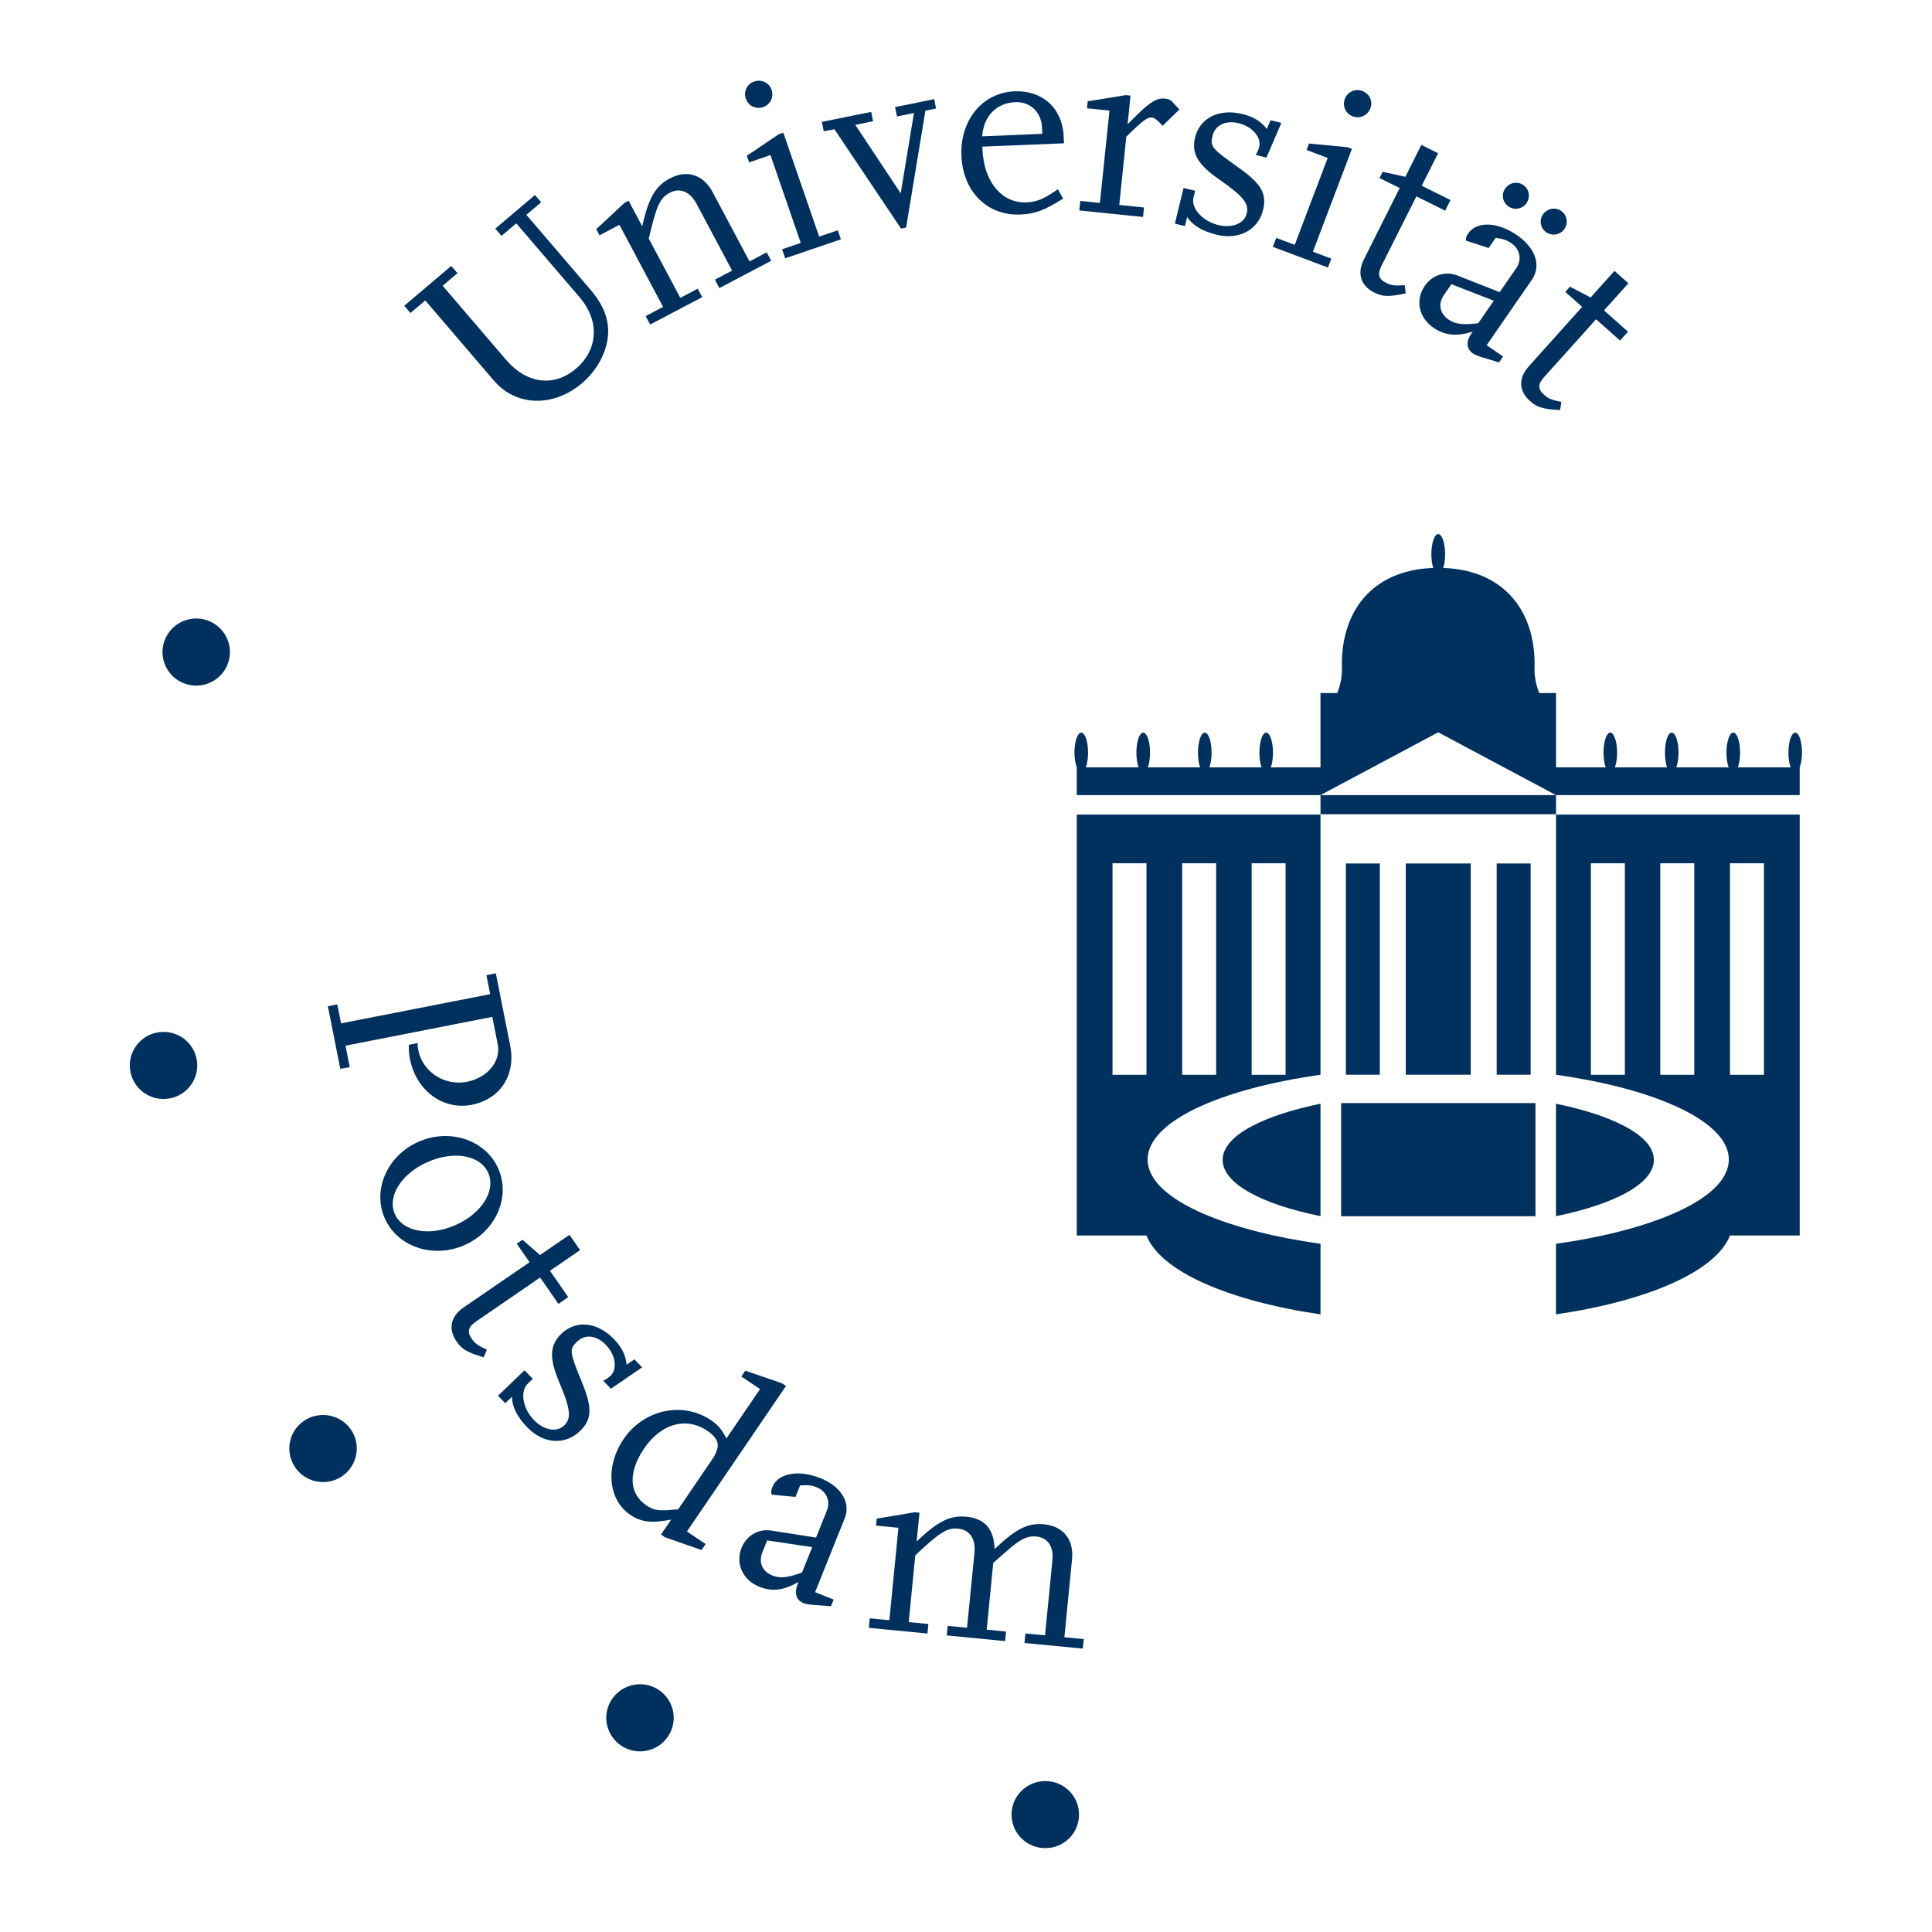
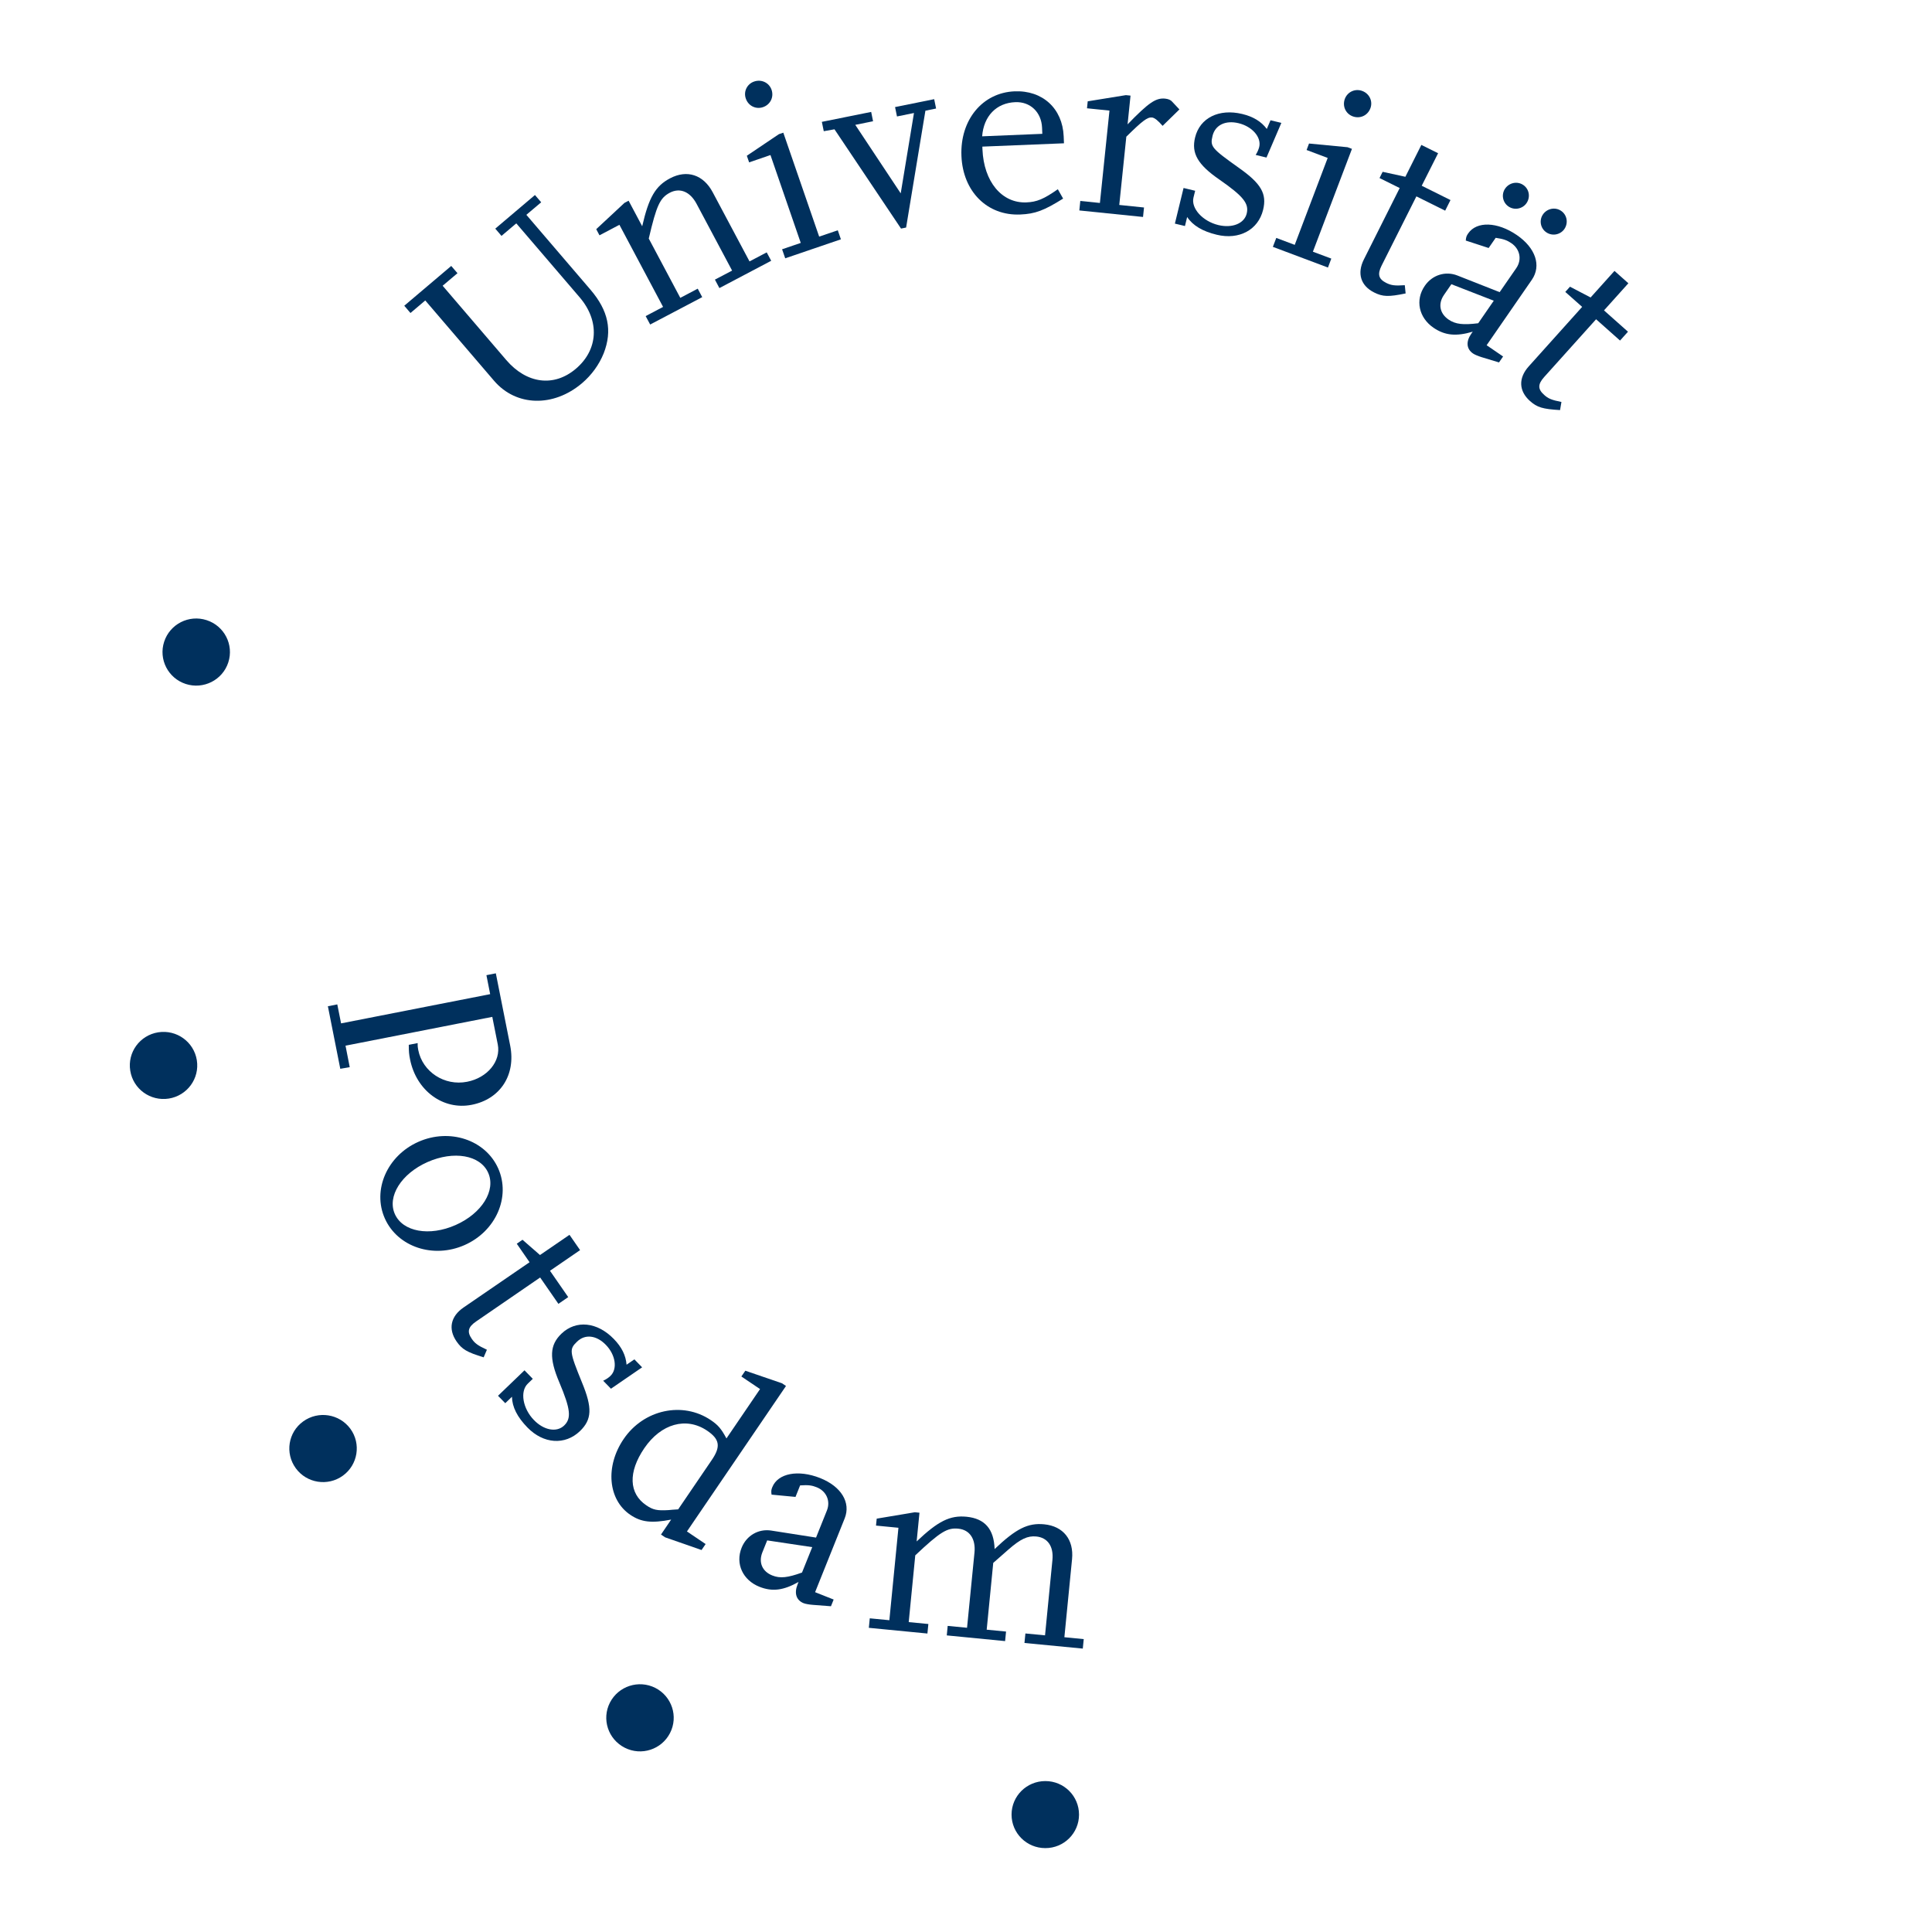
<svg xmlns="http://www.w3.org/2000/svg" width="100" height="100" viewBox="0 0 100 100" fill="none">
  <path d="M9.617 35.403C10.534 35.698 11.52 35.199 11.816 34.287C12.114 33.375 11.612 32.395 10.695 32.099C9.778 31.801 8.795 32.302 8.497 33.215C8.199 34.127 8.7 35.105 9.617 35.403Z" fill="#00305D" />
  <path d="M8.736 56.862C9.688 56.712 10.339 55.823 10.188 54.876C10.037 53.928 9.143 53.282 8.19 53.432C7.238 53.583 6.589 54.47 6.742 55.42C6.892 56.367 7.784 57.011 8.736 56.862Z" fill="#00305D" />
  <path d="M17.747 76.381C18.526 75.817 18.7 74.73 18.136 73.954C17.567 73.178 16.475 73.008 15.693 73.572C14.913 74.133 14.743 75.219 15.31 75.997C15.876 76.773 16.967 76.945 17.747 76.381Z" fill="#00305D" />
  <path d="M34.68 89.703C35.12 88.849 34.777 87.802 33.92 87.366C33.058 86.93 32.009 87.272 31.57 88.126C31.133 88.98 31.475 90.024 32.337 90.462C33.196 90.897 34.242 90.557 34.68 89.703Z" fill="#00305D" />
  <path d="M55.85 93.924C55.85 92.963 55.072 92.188 54.107 92.188C53.14 92.188 52.358 92.963 52.358 93.924C52.358 94.884 53.14 95.66 54.107 95.658C55.07 95.66 55.85 94.884 55.85 93.924Z" fill="#00305D" />
  <path d="M28.012 10.47L27.244 11.119L30.561 14.992C31.492 16.078 31.705 17.11 31.248 18.286C31.012 18.873 30.624 19.411 30.123 19.836C28.642 21.091 26.713 21.041 25.573 19.709L22.012 15.552L21.246 16.201L20.925 15.825L23.356 13.765L23.679 14.141L22.911 14.79L26.203 18.634C27.255 19.862 28.669 20.051 29.803 19.09C30.968 18.104 31.049 16.613 30.005 15.392L26.723 11.561L25.957 12.21L25.636 11.834L27.689 10.094L28.012 10.47Z" fill="#00305D" />
  <path d="M39.917 13.498L37.236 14.911L37.004 14.473L37.894 14.006L36.054 10.549C35.72 9.921 35.194 9.7 34.67 9.975C34.161 10.245 33.983 10.624 33.58 12.348L35.212 15.417L36.114 14.942L36.347 15.38L33.653 16.797L33.419 16.361L34.321 15.886L32.061 11.636L31.029 12.18L30.861 11.862L32.323 10.501L32.537 10.389L33.24 11.711C33.583 10.216 33.925 9.628 34.683 9.229C35.562 8.766 36.41 9.045 36.892 9.956L38.795 13.531L39.684 13.063L39.917 13.498Z" fill="#00305D" />
  <path d="M43.525 12.387L40.643 13.37L40.481 12.903L41.447 12.573L39.879 8.025L38.775 8.404L38.656 8.062L40.316 6.944L40.544 6.868L42.4 12.247L43.364 11.92L43.525 12.387ZM39.036 4.219C39.416 4.09 39.81 4.282 39.936 4.647C40.065 5.026 39.873 5.416 39.493 5.546C39.124 5.672 38.732 5.481 38.603 5.101C38.475 4.736 38.668 4.344 39.036 4.219Z" fill="#00305D" />
  <path d="M48.452 5.617L47.899 5.73L46.9 11.778L46.637 11.831L43.193 6.693L42.638 6.791L42.539 6.307L45.092 5.793L45.189 6.276L44.269 6.462L46.621 10.008L47.307 5.849L46.428 6.028L46.328 5.542L48.353 5.133L48.452 5.617Z" fill="#00305D" />
  <path d="M50.836 7.056C50.915 6.009 51.572 5.327 52.55 5.288C53.329 5.255 53.902 5.807 53.937 6.608L53.95 6.927L50.836 7.056ZM54.753 9.795C54.022 10.307 53.664 10.454 53.127 10.476C51.854 10.528 50.921 9.404 50.852 7.736L50.846 7.589L55.071 7.417L55.056 7.056C54.996 5.614 53.962 4.667 52.514 4.727C50.852 4.796 49.686 6.207 49.764 8.075C49.84 9.915 51.101 11.175 52.806 11.103C53.582 11.072 54.046 10.893 55.027 10.279L54.753 9.795Z" fill="#00305D" />
  <path d="M59.163 11.23L55.866 10.893L55.916 10.401L56.931 10.505L57.426 5.724L56.263 5.605L56.3 5.244L58.276 4.924L58.516 4.949L58.363 6.437C59.452 5.313 59.827 5.056 60.309 5.105C60.47 5.122 60.599 5.175 60.671 5.263L61.046 5.664L60.176 6.514C59.935 6.235 59.761 6.097 59.628 6.081C59.386 6.058 59.124 6.26 58.298 7.075L57.933 10.608L59.214 10.74L59.163 11.23Z" fill="#00305D" />
  <path d="M61.333 11.699L60.812 11.574L61.261 9.73L61.861 9.874L61.774 10.226C61.639 10.784 62.25 11.453 63.06 11.649C63.775 11.821 64.402 11.574 64.529 11.055C64.656 10.536 64.362 10.163 63.12 9.298C61.986 8.517 61.658 7.929 61.858 7.113C62.105 6.1 63.095 5.611 64.295 5.899C64.869 6.037 65.279 6.288 65.57 6.674L65.762 6.225L66.323 6.36L65.553 8.155L64.993 8.019C65.08 7.89 65.146 7.727 65.176 7.611C65.301 7.103 64.814 6.547 64.11 6.377C63.432 6.213 62.9 6.47 62.762 7.028C62.627 7.586 62.701 7.674 64.125 8.689C65.282 9.505 65.581 10.03 65.378 10.862C65.124 11.9 64.138 12.43 62.978 12.15C62.247 11.975 61.74 11.674 61.447 11.232L61.333 11.699Z" fill="#00305D" />
  <path d="M68.735 13.848L65.883 12.777L66.06 12.315L67.015 12.674L68.721 8.175L67.629 7.764L67.755 7.429L69.75 7.62L69.977 7.705L67.955 13.028L68.908 13.385L68.735 13.848ZM70.511 4.708C70.888 4.849 71.067 5.246 70.93 5.608C70.787 5.984 70.39 6.162 70.013 6.021C69.649 5.883 69.469 5.488 69.611 5.112C69.75 4.75 70.147 4.571 70.511 4.708Z" fill="#00305D" />
  <path d="M72.755 15.188C71.868 15.373 71.573 15.361 71.127 15.139C70.432 14.793 70.229 14.153 70.595 13.426L72.448 9.733L71.404 9.216L71.565 8.893L72.742 9.15L73.569 7.501L74.436 7.931L73.588 9.614L75.077 10.355L74.802 10.904L73.312 10.164L71.511 13.748C71.285 14.2 71.357 14.445 71.752 14.644C72.005 14.768 72.186 14.799 72.712 14.762L72.755 15.188Z" fill="#00305D" />
  <path d="M80.972 11.854C81.183 11.545 81.114 11.125 80.805 10.915C80.496 10.702 80.077 10.79 79.864 11.097C79.658 11.395 79.727 11.815 80.037 12.025C80.348 12.238 80.767 12.15 80.972 11.854ZM77.8 18.452L76.948 17.869L79.289 14.48C79.79 13.752 79.483 12.831 78.509 12.165C77.502 11.476 76.434 11.442 75.993 12.081C75.909 12.204 75.882 12.266 75.868 12.451L77.052 12.837L77.417 12.309C77.843 12.373 78.01 12.439 78.23 12.589C78.675 12.893 78.785 13.439 78.482 13.879L77.622 15.122L75.435 14.26C74.819 14.017 74.134 14.23 73.748 14.793C73.239 15.53 73.437 16.444 74.201 16.966C74.789 17.365 75.369 17.422 76.229 17.168C76.198 17.21 76.174 17.245 76.15 17.278C75.87 17.684 75.902 18.063 76.245 18.298C76.333 18.358 76.513 18.431 76.686 18.486L77.588 18.759L77.8 18.452ZM79.012 10.515C79.224 10.207 79.156 9.788 78.846 9.576C78.536 9.365 78.12 9.451 77.906 9.76C77.701 10.056 77.769 10.476 78.079 10.688C78.388 10.899 78.807 10.813 79.012 10.515ZM76.513 16.731C75.731 16.828 75.334 16.784 74.981 16.543C74.516 16.226 74.423 15.724 74.742 15.262L75.123 14.711L77.318 15.564L76.513 16.731Z" fill="#00305D" />
  <path d="M80.748 21.226C79.844 21.173 79.561 21.085 79.191 20.756C78.611 20.239 78.583 19.569 79.128 18.963L81.892 15.884L81.019 15.11L81.262 14.84L82.33 15.397L83.565 14.022L84.284 14.662L83.023 16.066L84.264 17.169L83.853 17.627L82.613 16.525L79.928 19.513C79.588 19.891 79.594 20.146 79.925 20.439C80.133 20.627 80.3 20.703 80.82 20.806L80.748 21.226Z" fill="#00305D" />
  <path d="M17.613 55.32L16.971 52.083L17.458 51.987L17.654 52.97L25.371 51.457L25.177 50.475L25.664 50.379L26.408 54.125C26.707 55.646 25.888 56.897 24.413 57.185C22.938 57.475 21.546 56.455 21.224 54.831C21.173 54.58 21.159 54.434 21.158 54.08L21.618 53.99C21.615 54.168 21.626 54.232 21.649 54.351C21.872 55.478 23.004 56.223 24.177 55.992C25.231 55.787 25.935 54.926 25.765 54.063L25.481 52.633L17.884 54.124L18.102 55.237L17.613 55.32Z" fill="#00305D" />
  <path d="M25.267 60.7C25.678 61.615 24.947 62.802 23.587 63.405C22.226 64.01 20.849 63.758 20.439 62.842C20.028 61.928 20.776 60.748 22.125 60.149C23.486 59.546 24.857 59.784 25.267 60.7ZM19.922 63.073C20.584 64.548 22.434 65.159 24.05 64.443C25.67 63.725 26.445 61.947 25.784 60.471C25.122 58.996 23.272 58.383 21.655 59.101C20.037 59.819 19.26 61.596 19.922 63.073Z" fill="#00305D" />
  <path d="M25.034 70.255C24.166 69.99 23.913 69.839 23.631 69.432C23.19 68.794 23.319 68.137 23.994 67.675L27.41 65.333L26.748 64.375L27.044 64.17L27.95 64.96L29.477 63.914L30.025 64.706L28.467 65.775L29.411 67.138L28.903 67.487L27.958 66.123L24.643 68.399C24.224 68.686 24.167 68.935 24.419 69.299C24.578 69.527 24.722 69.64 25.202 69.863L25.034 70.255Z" fill="#00305D" />
  <path d="M26.152 72.629L25.777 72.245L27.148 70.927L27.577 71.368L27.318 71.618C26.902 72.018 27.058 72.909 27.637 73.502C28.15 74.032 28.812 74.156 29.2 73.785C29.584 73.413 29.535 72.94 28.951 71.553C28.412 70.286 28.453 69.617 29.059 69.032C29.814 68.308 30.912 68.421 31.771 69.305C32.181 69.726 32.392 70.154 32.431 70.637L32.836 70.36L33.236 70.773L31.623 71.88L31.221 71.466C31.365 71.402 31.51 71.302 31.596 71.217C31.973 70.857 31.863 70.126 31.358 69.609C30.873 69.11 30.284 69.041 29.871 69.441C29.455 69.841 29.472 69.954 30.129 71.571C30.667 72.874 30.637 73.477 30.019 74.073C29.247 74.816 28.128 74.741 27.298 73.885C26.776 73.349 26.508 72.824 26.499 72.296L26.152 72.629Z" fill="#00305D" />
  <path d="M34.607 78.162C34.015 78.198 33.802 78.152 33.457 77.918C32.546 77.306 32.505 76.196 33.35 74.957C34.217 73.688 35.518 73.323 36.596 74.048C37.251 74.49 37.314 74.873 36.848 75.559L35.102 78.124C34.881 78.136 34.711 78.151 34.607 78.162ZM36.523 79.92L35.556 79.268L40.683 71.738L40.472 71.597L38.578 70.948L38.373 71.247L39.34 71.898L37.601 74.453C37.33 73.948 37.166 73.757 36.788 73.503C35.334 72.522 33.32 72.954 32.282 74.481C31.317 75.895 31.468 77.625 32.623 78.406C33.189 78.788 33.715 78.851 34.739 78.654L34.213 79.428L34.424 79.571L36.312 80.229L36.523 79.92Z" fill="#00305D" />
  <path d="M41.512 81.395C40.771 81.662 40.377 81.707 39.977 81.547C39.454 81.341 39.252 80.872 39.46 80.35L39.709 79.731L42.041 80.08L41.512 81.395ZM43.15 82.792L42.189 82.411L43.721 78.591C44.048 77.771 43.544 76.939 42.448 76.503C41.313 76.055 40.264 76.255 39.974 76.975C39.92 77.111 39.908 77.179 39.936 77.362L41.175 77.48L41.414 76.884C41.844 76.854 42.022 76.881 42.271 76.98C42.769 77.177 42.999 77.686 42.801 78.182L42.238 79.585L39.913 79.221C39.259 79.121 38.639 79.478 38.386 80.111C38.052 80.942 38.45 81.79 39.309 82.132C39.971 82.394 40.551 82.322 41.332 81.882C41.312 81.933 41.296 81.97 41.282 82.008C41.099 82.466 41.212 82.829 41.6 82.983C41.699 83.02 41.888 83.053 42.071 83.067L43.01 83.139L43.15 82.792Z" fill="#00305D" />
  <path d="M56.045 85.331L53.026 85.04L53.075 84.548L54.091 84.645L54.473 80.751C54.544 80.033 54.222 79.585 53.635 79.528C53.193 79.486 52.828 79.651 52.193 80.207L51.41 80.895L51.071 84.352L52.073 84.449L52.024 84.943L49.005 84.648L49.052 84.156L50.054 84.253L50.439 80.359C50.508 79.654 50.19 79.18 49.601 79.124C49.027 79.067 48.668 79.287 47.374 80.504L47.035 83.96L48.052 84.058L48.003 84.551L44.971 84.256L45.019 83.764L46.033 83.862L46.503 79.077L45.342 78.964L45.378 78.605L47.351 78.274L47.592 78.298L47.445 79.785C48.561 78.727 49.172 78.425 50.026 78.506C50.975 78.6 51.447 79.143 51.481 80.179C52.596 79.119 53.206 78.817 54.047 78.898C55.037 78.995 55.588 79.691 55.489 80.702L55.092 84.742L56.094 84.841L56.045 85.331Z" fill="#00305D" />
-   <path d="M55.732 39.712C55.664 39.523 55.614 39.258 55.614 38.958C55.614 38.385 55.771 37.921 55.967 37.921C56.16 37.921 56.318 38.385 56.318 38.958C56.318 39.258 56.272 39.529 56.203 39.717H58.932C58.866 39.529 58.82 39.258 58.82 38.958C58.82 38.385 58.979 37.921 59.172 37.921C59.367 37.921 59.525 38.385 59.525 38.958C59.525 39.258 59.48 39.529 59.413 39.717H62.118C62.049 39.529 62.008 39.258 62.008 38.958C62.008 38.385 62.165 37.921 62.359 37.921C62.553 37.921 62.711 38.385 62.711 38.958C62.711 39.258 62.666 39.529 62.597 39.717H65.298C65.23 39.529 65.187 39.258 65.187 38.958C65.187 38.385 65.343 37.921 65.537 37.921C65.733 37.921 65.89 38.385 65.89 38.958C65.89 39.258 65.846 39.529 65.777 39.717H68.348V35.872H69.22C69.319 35.607 69.476 35.13 69.459 34.59C69.372 31.811 70.879 29.516 74.183 29.396C74.124 29.213 74.087 28.961 74.087 28.683C74.087 28.11 74.249 27.645 74.443 27.645C74.638 27.645 74.8 28.11 74.8 28.683C74.8 28.961 74.761 29.213 74.701 29.396C78.007 29.515 79.513 31.81 79.428 34.59C79.409 35.13 79.567 35.607 79.671 35.872H80.54V39.717H83.11C83.041 39.529 82.999 39.258 82.999 38.958C82.999 38.385 83.153 37.92 83.348 37.92C83.542 37.92 83.701 38.385 83.701 38.958C83.701 39.258 83.657 39.529 83.588 39.717H86.288C86.221 39.529 86.178 39.258 86.178 38.958C86.178 38.385 86.333 37.92 86.531 37.92C86.722 37.92 86.881 38.385 86.881 38.958C86.881 39.258 86.837 39.529 86.767 39.717H89.474C89.405 39.529 89.361 39.258 89.361 38.958C89.361 38.385 89.519 37.92 89.714 37.92C89.906 37.92 90.067 38.385 90.067 38.958C90.067 39.258 90.021 39.529 89.952 39.717H92.683C92.612 39.529 92.569 39.258 92.569 38.958C92.569 38.385 92.727 37.92 92.922 37.92C93.114 37.92 93.272 38.385 93.272 38.958C93.272 39.258 93.223 39.523 93.152 39.712V41.154H80.541V42.145H68.349V41.154H80.538L74.443 37.903L68.349 41.154H55.733V39.712H55.732ZM80.54 42.162H93.153V63.949H89.545C88.815 65.788 85.363 67.321 80.537 68.032V64.377C84.898 63.783 89.458 62.23 89.483 60.026C89.505 58.085 85.809 56.373 80.54 55.63V42.162ZM89.543 55.633H91.302V44.683H89.543V55.633ZM85.936 55.633H87.695V44.683H85.936V55.633ZM82.343 55.633H84.103V44.683H82.343V55.633ZM85.604 60.038C85.604 58.701 83.25 57.681 80.537 57.129V62.947C83.587 62.33 85.604 61.255 85.604 60.038ZM79.226 55.627V44.692H77.468V55.627H79.226ZM68.349 64.377V68.032C63.523 67.321 60.069 65.788 59.342 63.949H55.732V42.162H68.348V55.63C63.074 56.373 59.379 58.085 59.401 60.026C59.43 62.23 63.988 63.783 68.349 64.377ZM64.784 55.633H66.542V44.683H64.784V55.633ZM61.191 55.633H62.948V44.683H61.191V55.633ZM59.341 44.683H57.583V55.633H59.341V44.683ZM63.284 60.038C63.284 61.255 65.297 62.33 68.349 62.947V57.129C65.635 57.681 63.284 58.701 63.284 60.038ZM69.415 62.951H79.476V57.097H69.415V62.951ZM76.125 55.627V44.692H72.763V55.627H76.125ZM71.419 55.627V44.692H69.662V55.627H71.419Z" fill="#00305D" />
</svg>